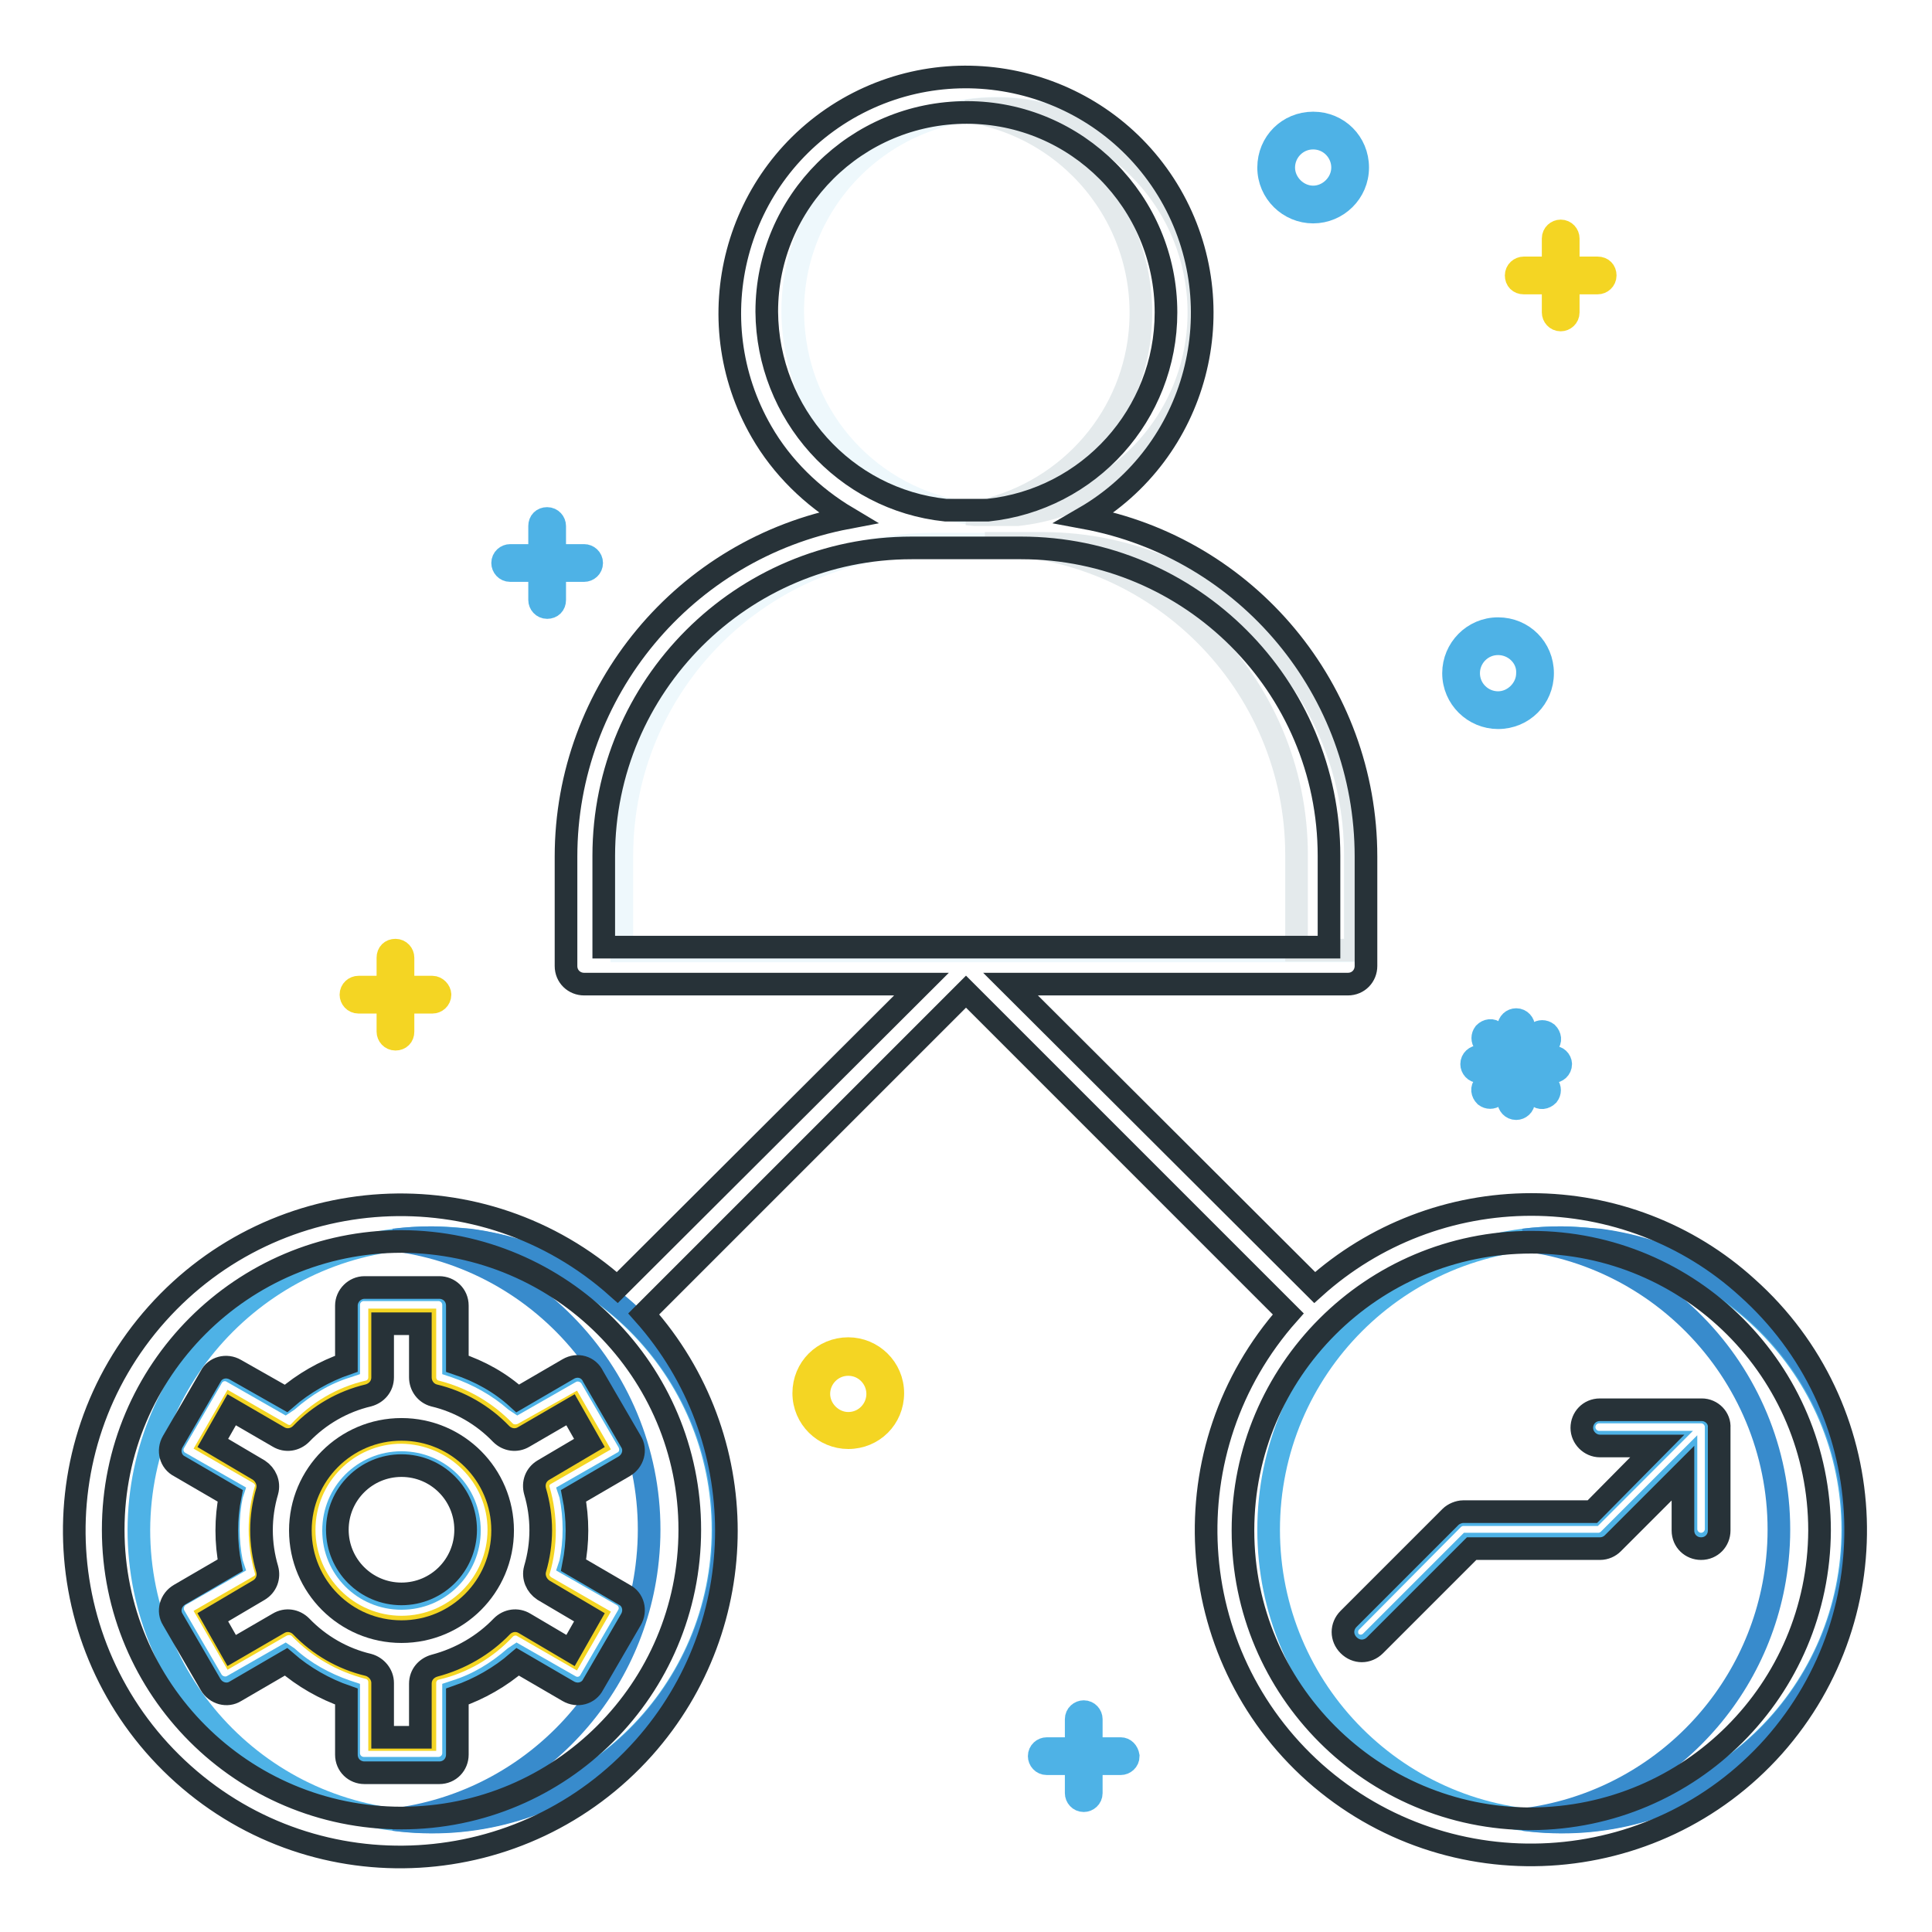
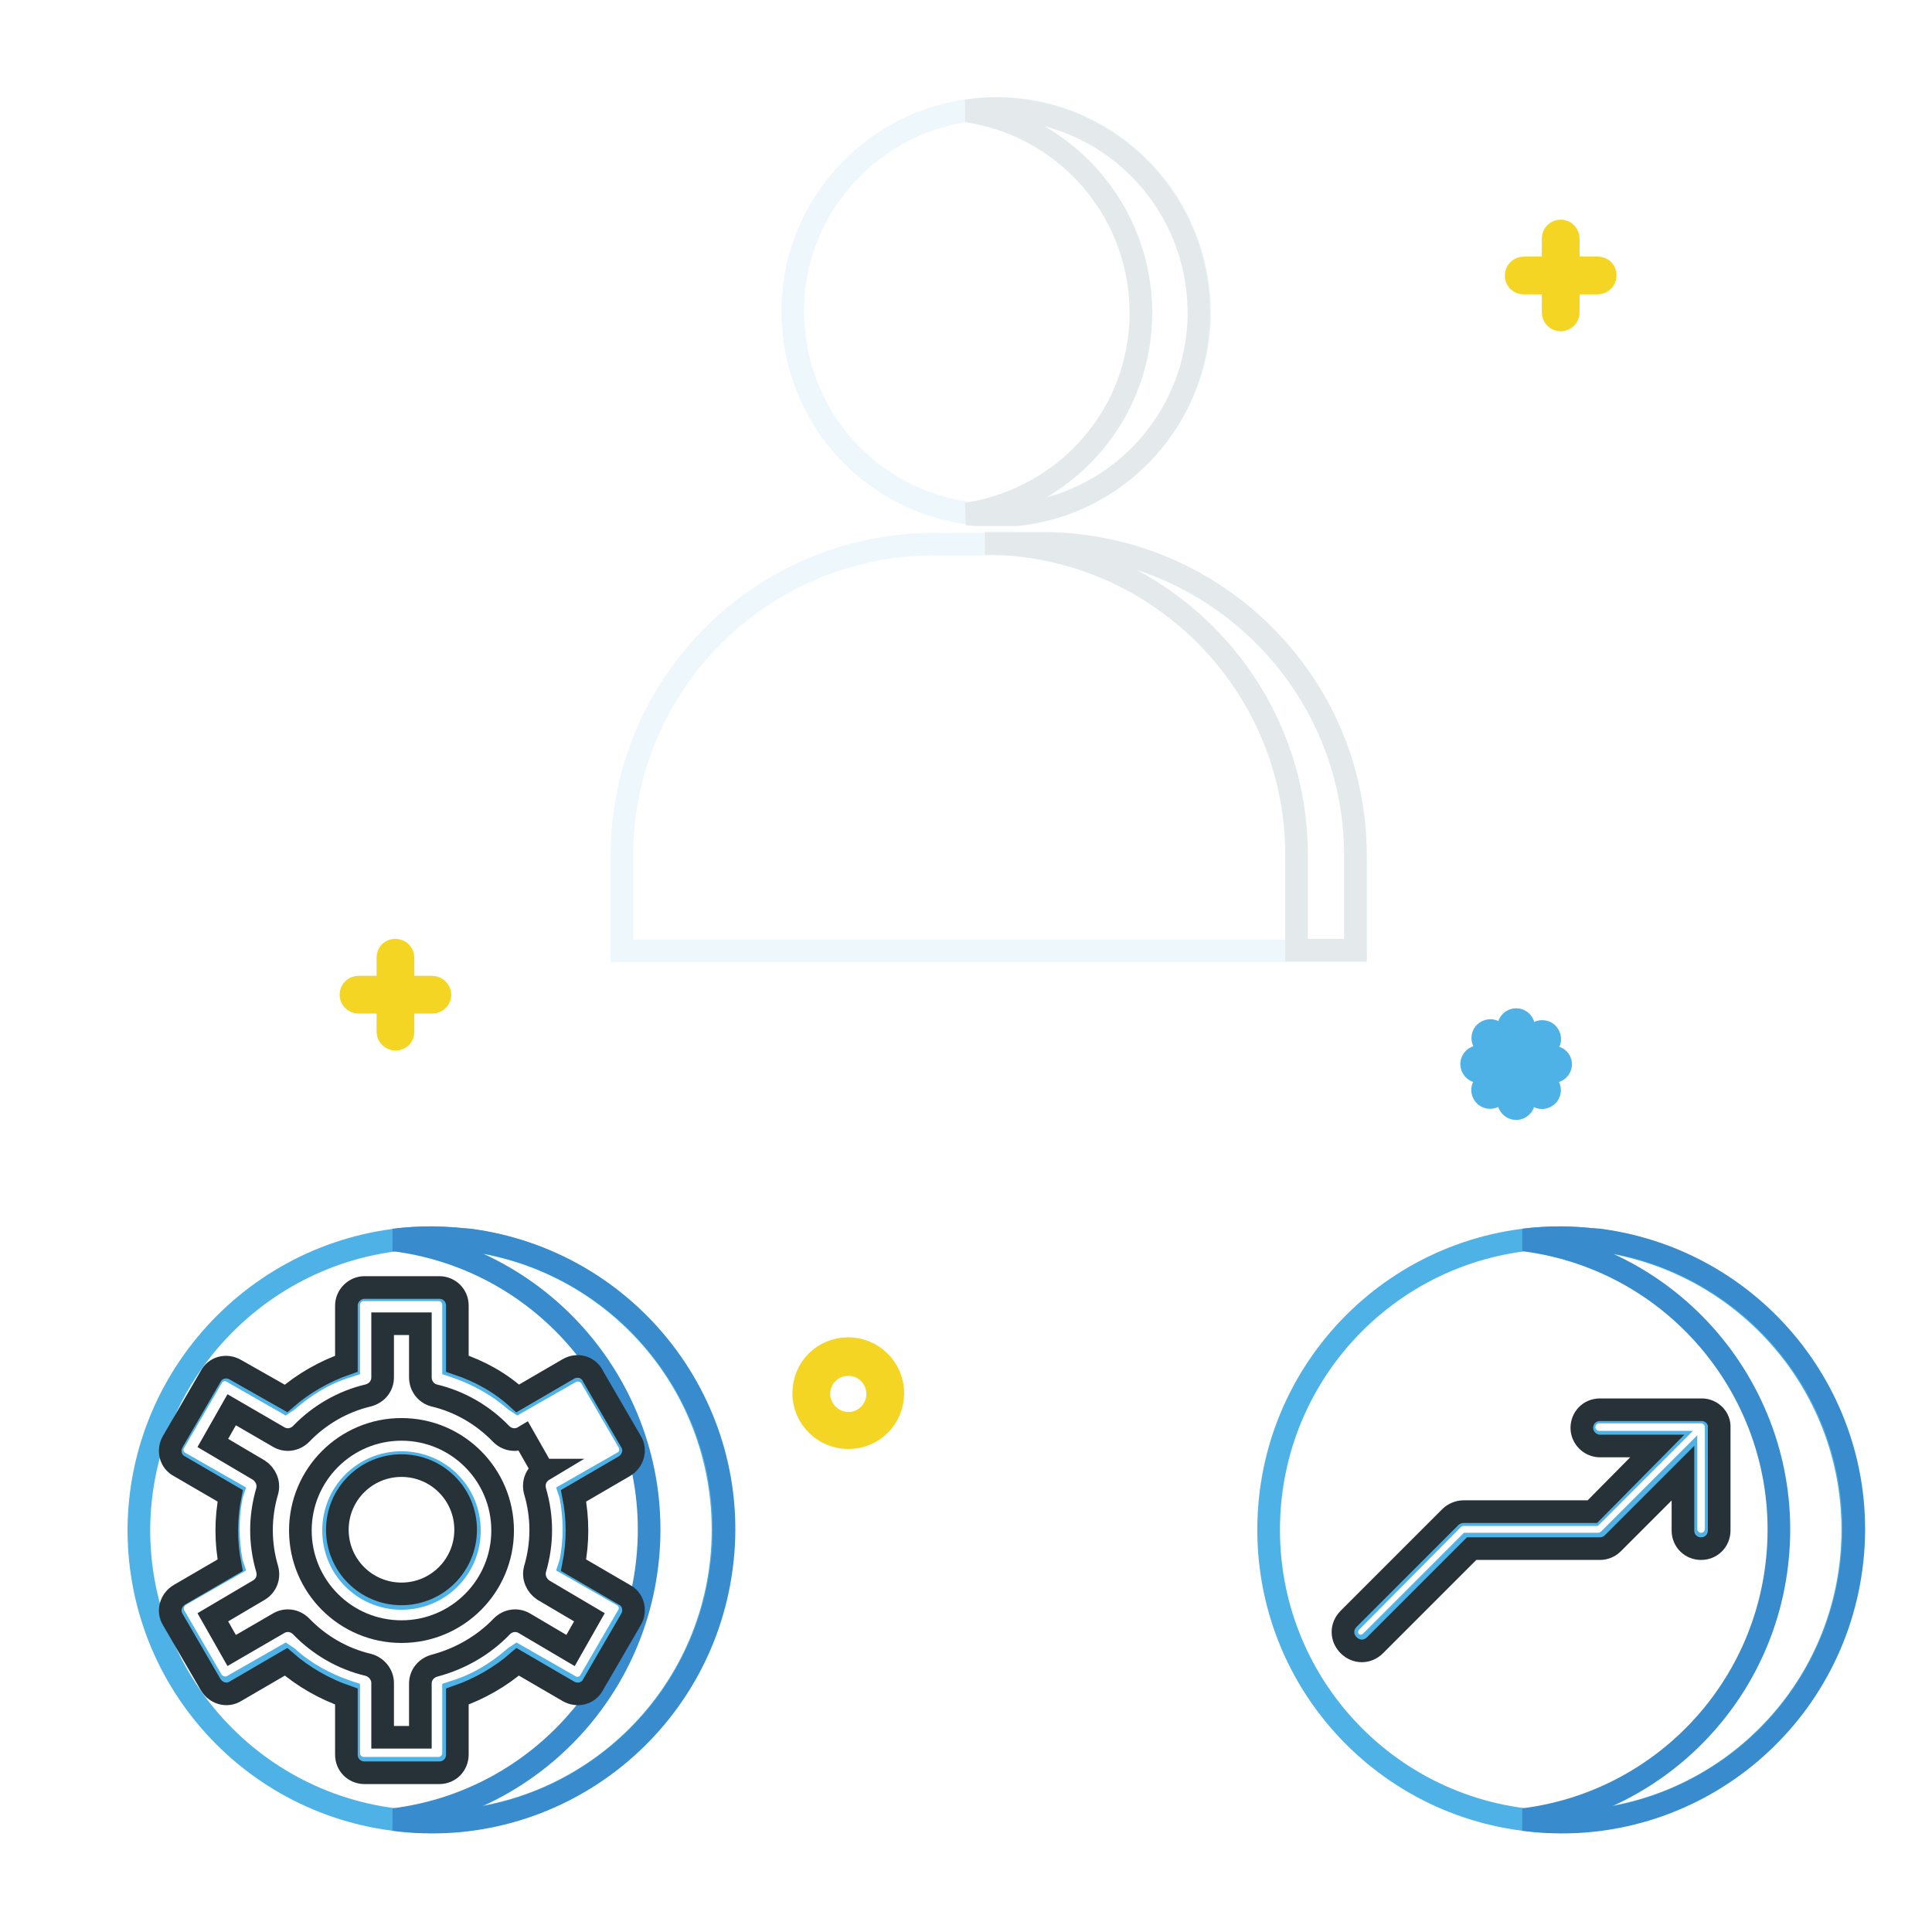
<svg xmlns="http://www.w3.org/2000/svg" version="1.1" x="0px" y="0px" viewBox="0 0 256 256" enable-background="new 0 0 256 256" xml:space="preserve">
  <g>
    <path stroke-width="3" fill-opacity="0" stroke="#4eb2e6" d="M206.8,164c-21.4,0-38.7,17.3-38.7,38.7c0,21.4,17.3,38.7,38.7,38.7s38.7-17.3,38.7-38.7 C245.5,181.4,228.2,164.1,206.8,164L206.8,164z M179,214.9l13.5-13.6c0.4-0.4,0.9-0.6,1.4-0.6h17.2l9.6-9.6h-8.8c-1.1,0-2-0.9-2-2 s0.9-2,2-2h13.5c1.1,0,2,0.9,2,2v13.5c0,1.1-0.9,2-2,2s-2-0.9-2-2v-8.8l-10.2,10.2c-0.4,0.4-0.9,0.6-1.4,0.6h-17.2l-12.9,12.9 c-0.8,0.8-2,0.8-2.8,0c0,0,0,0,0,0C178.3,216.8,178.3,215.6,179,214.9z M18.4,202.7c0,21.4,17.3,38.7,38.7,38.7 s38.7-17.3,38.7-38.7c0-21.4-17.3-38.7-38.7-38.7l0,0C35.8,164.1,18.5,181.4,18.4,202.7z M82.5,193.8l-7,4l0.1,0.3 c0.6,3,0.6,6.1,0,9l-0.1,0.3l7,4c0.9,0.5,1.3,1.7,0.7,2.7l-5,8.6c-0.5,0.9-1.7,1.3-2.7,0.7l-7-4l-0.3,0.2c-2.3,2-4.9,3.6-7.8,4.5 l-0.3,0.1v8.1c0,1.1-0.9,2-2,2h-9.9c-1.1,0-2-0.9-2-2v-8.1l-0.3-0.1c-2.9-1-5.6-2.5-7.8-4.5l-0.3-0.2l-7,4 c-0.9,0.5-2.1,0.2-2.7-0.7l-5-8.6c-0.5-0.9-0.2-2.1,0.7-2.7l7-4l-0.1-0.3c-0.6-3-0.6-6.1,0-9l0.1-0.3l-7-4 c-0.9-0.5-1.3-1.7-0.7-2.7l5-8.6c0.5-0.9,1.7-1.3,2.7-0.7l7,4l0.3-0.2c2.3-2,4.9-3.6,7.8-4.5l0.3-0.1v-8.1c0-1.1,0.9-2,2-2h9.9 c1.1,0,2,0.9,2,2v8.1l0.3,0.1c2.9,1,5.6,2.5,7.9,4.5l0.3,0.2l7-4c0.9-0.5,2.1-0.2,2.7,0.7l5,8.6C83.8,192.1,83.5,193.3,82.5,193.8 C82.5,193.8,82.5,193.8,82.5,193.8z" />
    <path stroke-width="3" fill-opacity="0" stroke="#388bcc" d="M57.1,164c-1.6,0-3.3,0.1-4.9,0.3c21.2,2.7,36.2,22.1,33.5,43.3c-2.2,17.5-16,31.3-33.5,33.5 c21.2,2.8,40.6-12.2,43.4-33.4c2.8-21.2-12.2-40.6-33.4-43.4C60.5,164.2,58.8,164,57.1,164L57.1,164z M206.8,164 c-1.6,0-3.3,0.1-4.9,0.3c21.2,2.7,36.2,22.1,33.5,43.3c-2.2,17.5-16,31.3-33.5,33.5c21.2,2.8,40.6-12.2,43.4-33.4 c2.8-21.2-12.2-40.6-33.4-43.4C210.2,164.2,208.5,164,206.8,164L206.8,164z" />
    <path stroke-width="3" fill-opacity="0" stroke="#eef8fc" d="M134.8,68.1c14.8-1.6,25.6-14.8,24-29.6s-14.8-25.6-29.6-24c-14.8,1.6-25.6,14.8-24,29.6 c1.3,12.7,11.3,22.7,24,24H134.8z M82.4,113.4v12.6h97.2v-12.6c0-22.8-18.5-41.3-41.3-41.3h-14.5C100.9,72.1,82.4,90.6,82.4,113.4z " />
    <path stroke-width="3" fill-opacity="0" stroke="#e4eaec" d="M132,14.4c-1.3,0-2.6,0.1-3.9,0.3c14.7,2.2,24.9,15.8,22.8,30.6c-1.7,11.8-11,21-22.8,22.8l1.1,0.1h5.6 c14.8-1.6,25.5-14.9,23.9-29.7C157.2,24.8,145.7,14.4,132,14.4z M138.3,72h-7.8c22.8,0,41.3,18.5,41.3,41.3v12.6h7.8v-12.6 C179.6,90.6,161.1,72.1,138.3,72z" />
    <path stroke-width="3" fill-opacity="0" stroke="#4eb2e6" d="M53.2,193.8c-5,0-9,4-9,9c0,5,4,9,9,9s9-4,9-9C62.2,197.8,58.2,193.8,53.2,193.8z" />
-     <path stroke-width="3" fill-opacity="0" stroke="#f4d523" d="M69.3,190c-0.8,0.4-1.8,0.3-2.4-0.3c-2.5-2.6-5.6-4.4-9.1-5.3c-0.9-0.2-1.5-1-1.5-1.9v-7.6h-6v7.6 c0,0.9-0.6,1.7-1.5,1.9c-3.5,0.8-6.7,2.7-9.1,5.3c-0.6,0.7-1.6,0.8-2.4,0.3l-6.6-3.8l-3,5.2l6.6,3.8c0.8,0.5,1.2,1.4,0.9,2.2 c-1,3.4-1,7.1,0,10.6c0.3,0.9-0.1,1.8-0.9,2.2l-6.6,3.8l3,5.2l6.6-3.8c0.8-0.4,1.8-0.3,2.4,0.3c2.5,2.6,5.6,4.4,9.1,5.3 c0.9,0.2,1.5,1,1.5,1.9v7.6h6V223c0-0.9,0.6-1.7,1.5-1.9c3.5-0.8,6.7-2.7,9.1-5.3c0.6-0.6,1.6-0.8,2.4-0.3l6.6,3.8l3-5.2l-6.6-3.8 c-0.8-0.5-1.2-1.4-0.9-2.2c1-3.4,1-7.1,0-10.6c-0.3-0.9,0.1-1.8,0.9-2.2l6.6-3.8l-3-5.2L69.3,190z M66.1,202.7 c0,7.1-5.8,12.9-12.9,12.9s-12.9-5.8-12.9-12.9c0-7.1,5.8-12.9,12.9-12.9C60.3,189.9,66.1,195.6,66.1,202.7z" />
-     <path stroke-width="3" fill-opacity="0" stroke="#273238" d="M202.9,159.6c-10.6,0-20.8,3.9-28.7,11l-40.3-40.2h44.7c1.4,0,2.4-1.1,2.4-2.4v-14.5 c0-22-15.7-40.9-37.3-44.9c15-8.7,20-27.9,11.4-42.8c-8.7-15-27.9-20-42.8-11.4c-15,8.7-20,27.9-11.4,42.8 c2.7,4.7,6.7,8.6,11.4,11.4c-21.6,4.1-37.3,23-37.3,44.9v14.5c0,1.4,1.1,2.4,2.4,2.4h44.7l-40.3,40.2c-17.8-15.9-45.1-14.3-61,3.5 c-15.9,17.8-14.3,45.1,3.5,61c17.8,15.9,45.1,14.3,61-3.5c14.6-16.4,14.6-41.1,0-57.5l42.7-42.7l42.7,42.7 c-15.8,17.8-14.2,45,3.5,60.8c17.8,15.8,45,14.2,60.8-3.5c15.8-17.8,14.2-45-3.5-60.8C223.7,163.5,213.5,159.6,202.9,159.6 L202.9,159.6z M91.4,202.7c0,21.1-17.1,38.2-38.2,38.2s-38.2-17.1-38.2-38.2s17.1-38.2,38.2-38.2l0,0 C74.4,164.6,91.4,181.7,91.4,202.7L91.4,202.7z M101.6,41.3c0-14.6,11.9-26.4,26.5-26.4c14.6,0,26.4,11.9,26.4,26.5 c0,13.5-10.2,24.8-23.6,26.2h-5.6C111.9,66.2,101.7,54.8,101.6,41.3z M80,125.5v-12.1c0-22.5,18.3-40.8,40.8-40.8h14.5 c22.5,0,40.8,18.3,40.8,40.8v12.1L80,125.5z M202.9,241c-21.1,0-38.2-17.1-38.2-38.2c0-21.1,17.1-38.2,38.2-38.2 c21.1,0,38.2,17.1,38.2,38.2l0,0C241,223.9,224,240.9,202.9,241L202.9,241z" />
    <path stroke-width="3" fill-opacity="0" stroke="#273238" d="M53.2,189.4c-7.4,0-13.4,6-13.4,13.4c0,7.4,6,13.4,13.4,13.4c7.4,0,13.4-6,13.4-13.4 C66.6,195.4,60.6,189.4,53.2,189.4z M53.2,211.2c-4.7,0-8.5-3.8-8.5-8.5c0-4.7,3.8-8.5,8.5-8.5s8.5,3.8,8.5,8.5 C61.7,207.4,57.9,211.2,53.2,211.2z" />
-     <path stroke-width="3" fill-opacity="0" stroke="#273238" d="M75.3,181.4l-6.7,3.9c-2.3-2.1-5-3.6-8-4.6v-7.7c0-1.4-1.1-2.4-2.4-2.4h-9.9c-1.3,0-2.4,1.1-2.4,2.4v7.7 c-2.9,1-5.7,2.6-8,4.6l-6.7-3.8c-1.2-0.7-2.7-0.3-3.3,0.9c0,0,0,0,0,0l-5,8.6c-0.7,1.2-0.3,2.7,0.9,3.3c0,0,0,0,0,0l6.7,3.9 c-0.6,3-0.6,6.2,0,9.2l-6.7,3.9c-1.2,0.7-1.6,2.2-0.9,3.3c0,0,0,0,0,0l5,8.6c0.7,1.2,2.2,1.6,3.3,0.9c0,0,0,0,0,0l6.7-3.9 c2.3,2,5.1,3.6,8,4.6v7.7c0,1.4,1.1,2.4,2.4,2.4h9.9c1.4,0,2.4-1.1,2.4-2.4v-7.7c2.9-1,5.7-2.6,8-4.6l6.7,3.9 c1.2,0.7,2.7,0.3,3.3-0.9c0,0,0,0,0,0l5-8.6c0.7-1.2,0.3-2.7-0.9-3.3c0,0,0,0,0,0l-6.7-3.9c0.6-3,0.6-6.2,0-9.2l6.7-3.9 c1.2-0.7,1.6-2.2,0.9-3.3c0,0,0,0,0,0l-5-8.6C78,181.1,76.5,180.7,75.3,181.4z M72,194.8c-1,0.6-1.4,1.7-1.1,2.8 c1,3.4,1,6.9,0,10.3c-0.3,1.1,0.2,2.2,1.1,2.8l6.1,3.6l-2.5,4.4l-6.1-3.6c-1-0.6-2.2-0.4-3,0.4c-2.4,2.5-5.5,4.3-8.9,5.2 c-1.1,0.3-1.9,1.2-1.9,2.4v7.1h-5V223c0-1.1-0.8-2.1-1.9-2.4c-3.4-0.8-6.5-2.6-8.9-5.1c-0.8-0.8-2-1-3-0.4l-6.2,3.6l-2.5-4.4 l6.1-3.6c1-0.6,1.4-1.7,1.1-2.8c-1-3.4-1-6.9,0-10.3c0.3-1.1-0.2-2.2-1.1-2.8l-6.1-3.6l2.5-4.4l6.2,3.6c1,0.6,2.2,0.4,3-0.4 c2.4-2.5,5.5-4.3,8.9-5.1c1.1-0.3,1.9-1.2,1.9-2.4v-7.1h5v7.1c0,1.1,0.7,2.1,1.8,2.4c3.4,0.8,6.5,2.6,8.9,5.1c0.8,0.8,2,1,3,0.4 l6.2-3.6l2.5,4.4L72,194.8z M225.5,186.8h-13.5c-1.4,0-2.4,1.1-2.4,2.4s1.1,2.4,2.4,2.4h7.6l-8.6,8.7h-17.1c-0.6,0-1.3,0.3-1.7,0.7 l-13.5,13.5c-1,1-1,2.5,0,3.5s2.5,1,3.5,0l12.8-12.8h17c0.7,0,1.3-0.3,1.7-0.7l9.3-9.3v7.6c0,1.4,1.1,2.4,2.4,2.4 c1.4,0,2.4-1.1,2.4-2.4v-13.6C227.9,187.9,226.8,186.8,225.5,186.8L225.5,186.8z" />
+     <path stroke-width="3" fill-opacity="0" stroke="#273238" d="M75.3,181.4l-6.7,3.9c-2.3-2.1-5-3.6-8-4.6v-7.7c0-1.4-1.1-2.4-2.4-2.4h-9.9c-1.3,0-2.4,1.1-2.4,2.4v7.7 c-2.9,1-5.7,2.6-8,4.6l-6.7-3.8c-1.2-0.7-2.7-0.3-3.3,0.9c0,0,0,0,0,0l-5,8.6c-0.7,1.2-0.3,2.7,0.9,3.3c0,0,0,0,0,0l6.7,3.9 c-0.6,3-0.6,6.2,0,9.2l-6.7,3.9c-1.2,0.7-1.6,2.2-0.9,3.3c0,0,0,0,0,0l5,8.6c0.7,1.2,2.2,1.6,3.3,0.9c0,0,0,0,0,0l6.7-3.9 c2.3,2,5.1,3.6,8,4.6v7.7c0,1.4,1.1,2.4,2.4,2.4h9.9c1.4,0,2.4-1.1,2.4-2.4v-7.7c2.9-1,5.7-2.6,8-4.6l6.7,3.9 c1.2,0.7,2.7,0.3,3.3-0.9c0,0,0,0,0,0l5-8.6c0.7-1.2,0.3-2.7-0.9-3.3c0,0,0,0,0,0l-6.7-3.9c0.6-3,0.6-6.2,0-9.2l6.7-3.9 c1.2-0.7,1.6-2.2,0.9-3.3c0,0,0,0,0,0l-5-8.6C78,181.1,76.5,180.7,75.3,181.4z M72,194.8c-1,0.6-1.4,1.7-1.1,2.8 c1,3.4,1,6.9,0,10.3c-0.3,1.1,0.2,2.2,1.1,2.8l6.1,3.6l-2.5,4.4l-6.1-3.6c-1-0.6-2.2-0.4-3,0.4c-2.4,2.5-5.5,4.3-8.9,5.2 c-1.1,0.3-1.9,1.2-1.9,2.4v7.1h-5V223c0-1.1-0.8-2.1-1.9-2.4c-3.4-0.8-6.5-2.6-8.9-5.1c-0.8-0.8-2-1-3-0.4l-6.2,3.6l-2.5-4.4 l6.1-3.6c1-0.6,1.4-1.7,1.1-2.8c-1-3.4-1-6.9,0-10.3c0.3-1.1-0.2-2.2-1.1-2.8l-6.1-3.6l2.5-4.4l6.2,3.6c1,0.6,2.2,0.4,3-0.4 c2.4-2.5,5.5-4.3,8.9-5.1c1.1-0.3,1.9-1.2,1.9-2.4v-7.1h5v7.1c0,1.1,0.7,2.1,1.8,2.4c3.4,0.8,6.5,2.6,8.9,5.1c0.8,0.8,2,1,3,0.4 l2.5,4.4L72,194.8z M225.5,186.8h-13.5c-1.4,0-2.4,1.1-2.4,2.4s1.1,2.4,2.4,2.4h7.6l-8.6,8.7h-17.1c-0.6,0-1.3,0.3-1.7,0.7 l-13.5,13.5c-1,1-1,2.5,0,3.5s2.5,1,3.5,0l12.8-12.8h17c0.7,0,1.3-0.3,1.7-0.7l9.3-9.3v7.6c0,1.4,1.1,2.4,2.4,2.4 c1.4,0,2.4-1.1,2.4-2.4v-13.6C227.9,187.9,226.8,186.8,225.5,186.8L225.5,186.8z" />
    <path stroke-width="3" fill-opacity="0" stroke="#f4d523" d="M211.7,35.5h-3.9v-3.9c0-0.5-0.4-1-1-1c-0.5,0-1,0.4-1,1v3.9h-3.9c-0.5,0-1,0.4-1,1s0.4,1,1,1h3.9v3.9 c0,0.5,0.4,1,1,1c0.5,0,1-0.4,1-1v-3.9h3.9c0.5,0,1-0.4,1-1S212.3,35.5,211.7,35.5z M57.3,130.8h-3.9v-3.9c0-0.5-0.4-1-1-1 s-1,0.4-1,1v3.9h-3.9c-0.5,0-1,0.4-1,1c0,0.5,0.4,1,1,1h3.9v3.9c0,0.5,0.4,1,1,1s1-0.4,1-1v-3.9h3.9c0.5,0,1-0.4,1-1 C58.3,131.3,57.8,130.8,57.3,130.8z" />
-     <path stroke-width="3" fill-opacity="0" stroke="#4eb2e6" d="M77.4,73.6h-3.9v-3.9c0-0.5-0.4-1-1-1s-1,0.4-1,1v3.9h-3.9c-0.5,0-1,0.4-1,1c0,0.5,0.4,1,1,1h3.9v3.9 c0,0.5,0.4,1,1,1s1-0.4,1-1v-3.9h3.9c0.5,0,1-0.4,1-1C78.4,74,77.9,73.6,77.4,73.6z M148.5,231.7h-3.9v-3.9c0-0.5-0.4-1-1-1 c-0.5,0-1,0.4-1,1v3.9h-3.9c-0.5,0-1,0.4-1,1c0,0.5,0.4,1,1,1h3.9v3.9c0,0.5,0.4,1,1,1c0.5,0,1-0.4,1-1v-3.9h3.9c0.5,0,1-0.4,1-1 C149.4,232.1,149,231.7,148.5,231.7z M198.5,95.1c-3.2,0-5.9-2.6-5.9-5.9c0-3.2,2.6-5.9,5.9-5.9s5.9,2.6,5.9,5.9 C204.4,92.5,201.8,95.1,198.5,95.1z M198.5,85.3c-2.2,0-3.9,1.8-3.9,3.9c0,2.2,1.8,3.9,3.9,3.9s3.9-1.8,3.9-3.9 C202.5,87.1,200.7,85.3,198.5,85.3z M174,28.1c-3.2,0-5.9-2.6-5.9-5.9s2.6-5.9,5.9-5.9s5.9,2.6,5.9,5.9S177.2,28.1,174,28.1z  M174,18.3c-2.2,0-3.9,1.8-3.9,3.9s1.8,3.9,3.9,3.9s3.9-1.8,3.9-3.9S176.2,18.3,174,18.3z" />
    <path stroke-width="3" fill-opacity="0" stroke="#f4d523" d="M112.4,190.5c-3.2,0-5.9-2.6-5.9-5.9s2.6-5.9,5.9-5.9c3.2,0,5.9,2.6,5.9,5.9S115.7,190.5,112.4,190.5z  M112.4,180.8c-2.2,0-3.9,1.8-3.9,3.9s1.8,3.9,3.9,3.9c2.2,0,3.9-1.8,3.9-3.9S114.6,180.8,112.4,180.8z" />
    <path stroke-width="3" fill-opacity="0" stroke="#4eb2e6" d="M205.8,140.1h-2.5l1.8-1.8c0.4-0.4,0.3-1-0.1-1.4c-0.4-0.3-0.9-0.3-1.3,0l-1.8,1.7v-2.5c0-0.5-0.4-1-1-1 c-0.5,0-1,0.4-1,1v2.5l-1.8-1.8c-0.4-0.4-1-0.3-1.4,0.1c-0.3,0.4-0.3,0.9,0,1.3l1.8,1.8h-2.5c-0.5,0-1,0.4-1,1c0,0.5,0.4,1,1,1h2.5 l-1.8,1.8c-0.4,0.4-0.3,1,0.1,1.4c0.4,0.3,0.9,0.3,1.3,0l1.8-1.8v2.5c0,0.5,0.4,1,1,1c0.5,0,1-0.4,1-1v-2.5l1.8,1.8 c0.4,0.4,1,0.3,1.4-0.1c0.3-0.4,0.3-0.9,0-1.3l-1.8-1.8h2.5c0.5,0,1-0.4,1-1C206.8,140.5,206.3,140,205.8,140.1L205.8,140.1z" />
  </g>
</svg>